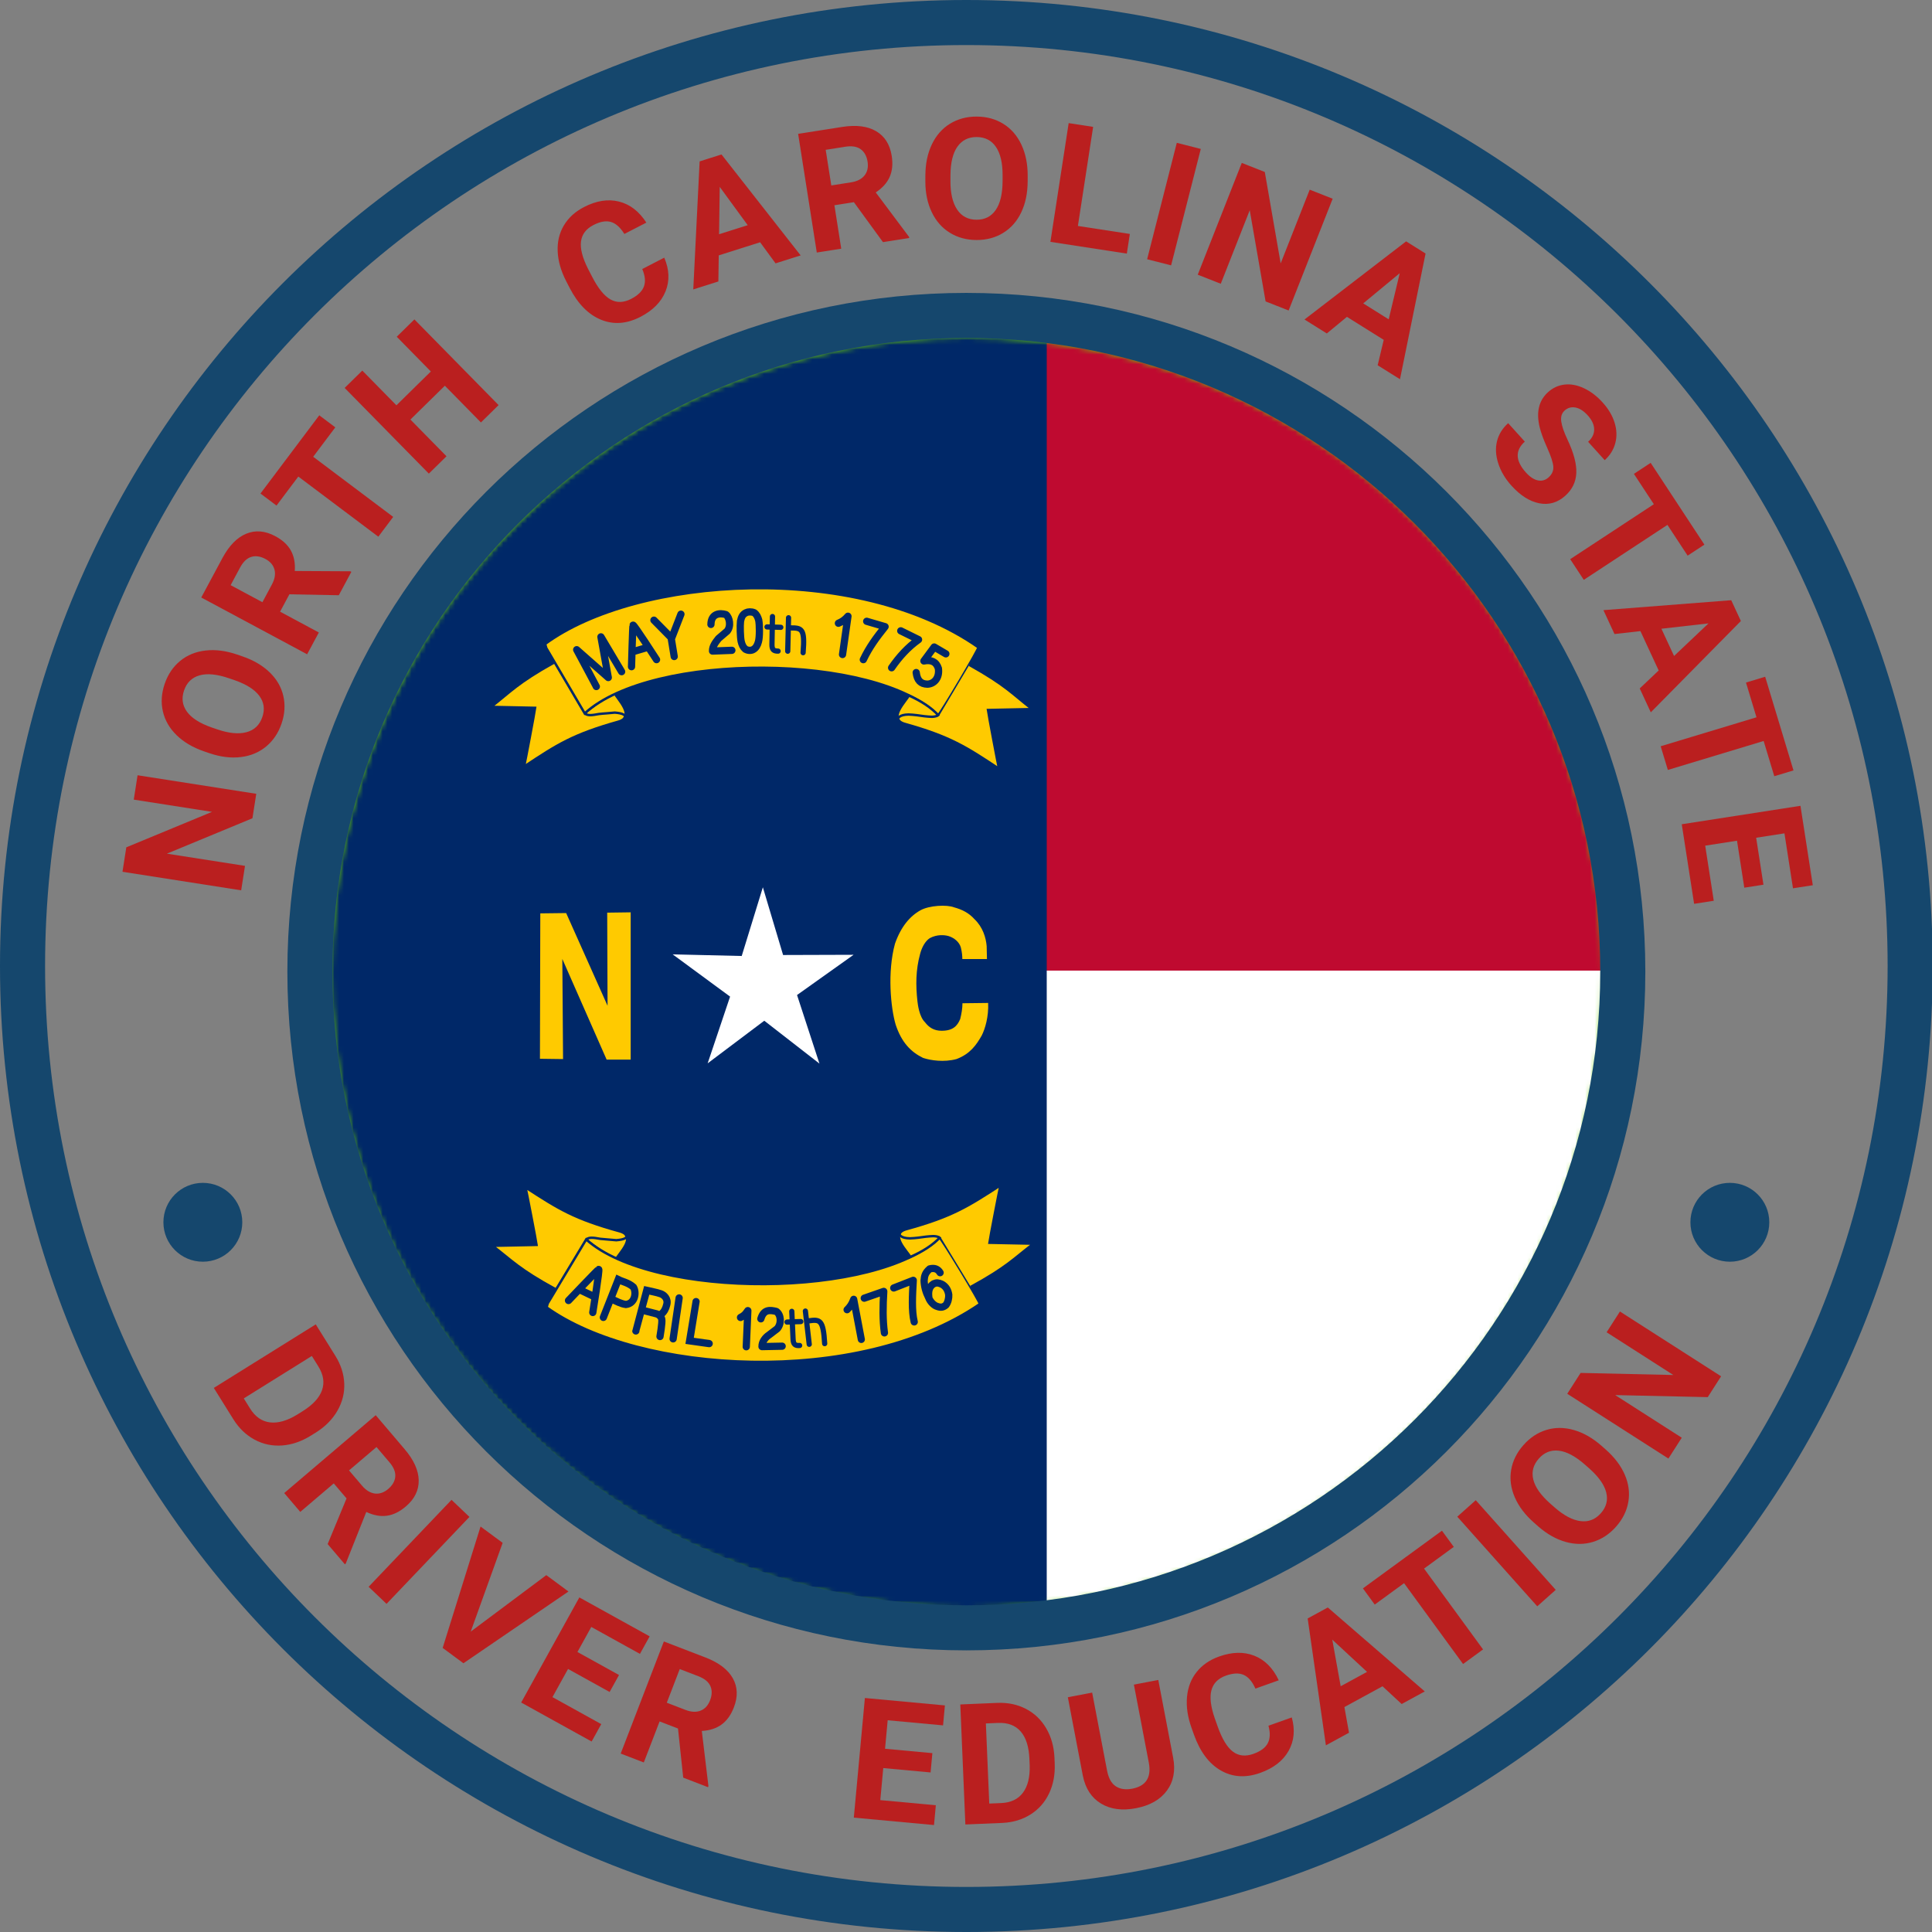
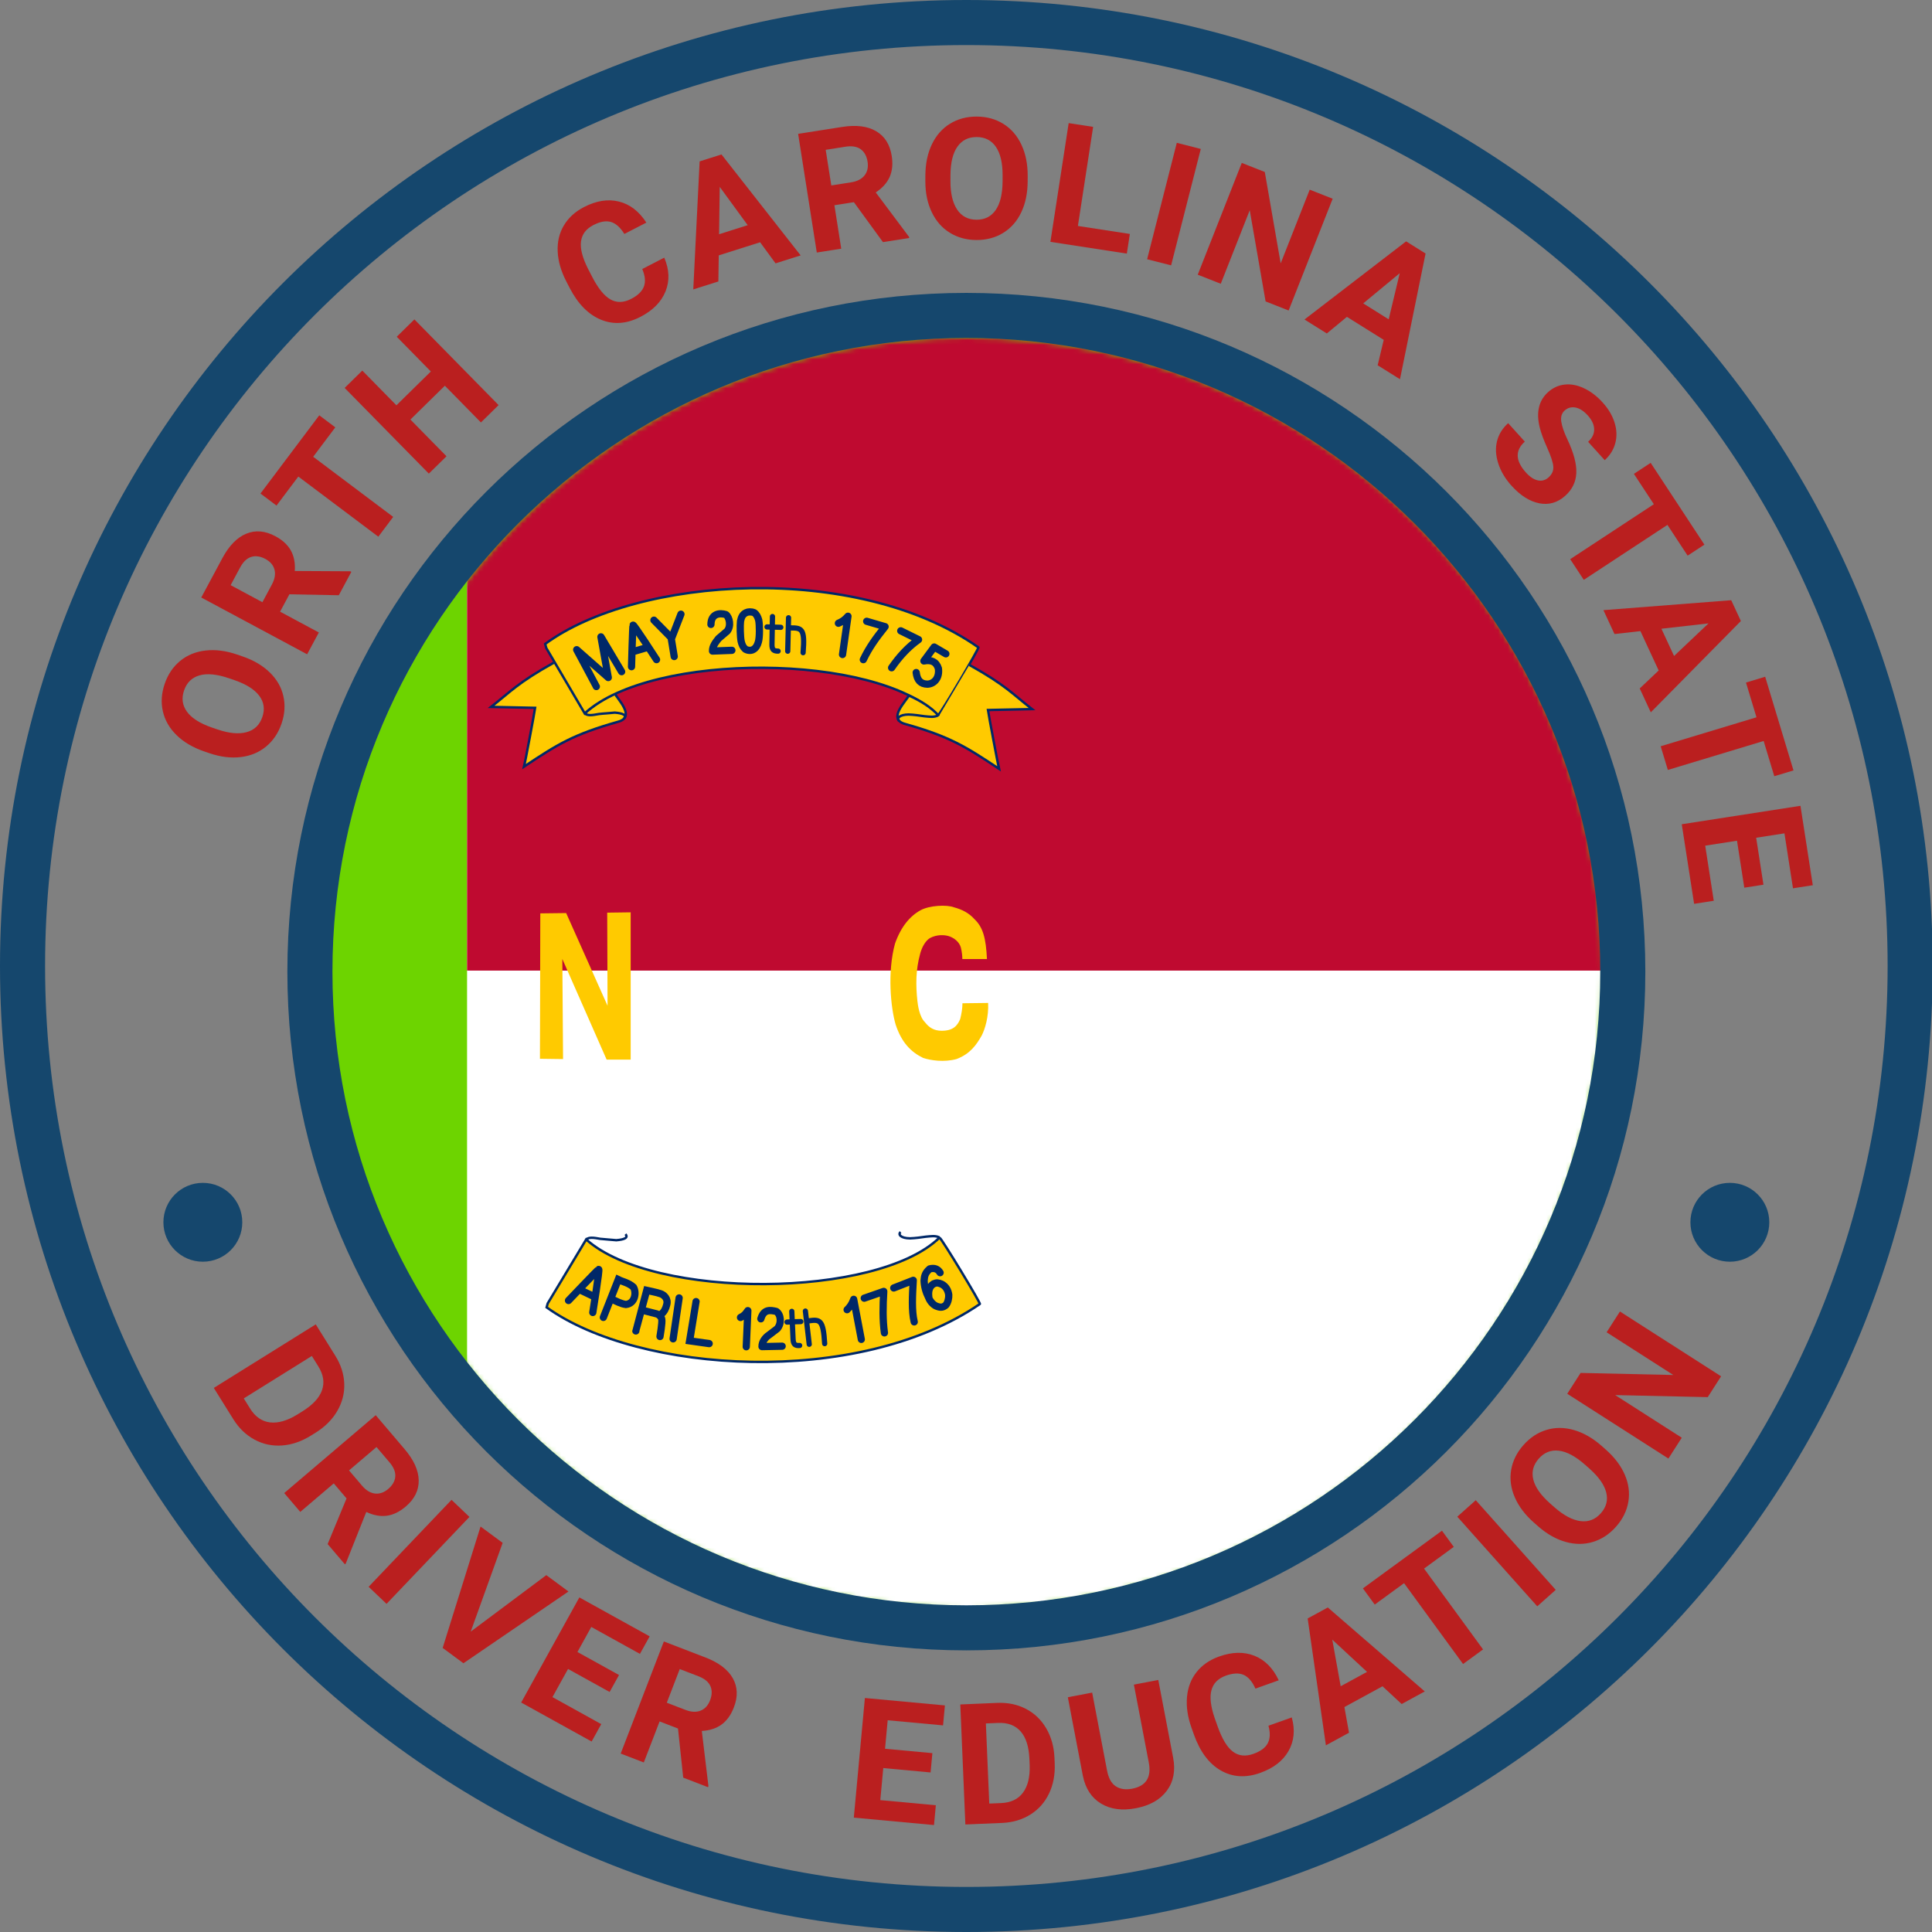
<svg xmlns="http://www.w3.org/2000/svg" xmlns:xlink="http://www.w3.org/1999/xlink" width="400" height="400" viewBox="0 0 400 400">
  <rect x="0" y="0" width="400" height="400" fill="#808080" stroke="none" />
  <defs>
    <circle id="a" cx="131.5" cy="131.5" r="131.5" />
  </defs>
  <g fill="none" fill-rule="evenodd">
    <g transform="translate(20.999 20.991)">
      <ellipse cx="178.491" cy="178.426" rx="178.491" ry="178.426" transform="rotate(180 178.49 178.426)" />
      <g fill="#BA1F1F" fill-rule="nonzero" transform="translate(23.268 250.542)">
        <path d="M0 15.822 21.107 2.663 25.155 9.158C26.312 11.013 26.929 12.934 27.006 14.919 27.083 16.904 26.606 18.788 25.577 20.57 24.548 22.353 23.052 23.856 21.09 25.079L20.119 25.684C18.157 26.907 16.161 27.591 14.131 27.736 12.101 27.881 10.208 27.481 8.451 26.537 6.695 25.592 5.236 24.199 4.076 22.36L0 15.822ZM20.295 9.208 6.205 17.993 7.515 20.095C8.576 21.796 9.942 22.749 11.613 22.955 13.285 23.161 15.161 22.629 17.241 21.359L18.358 20.663C20.503 19.325 21.852 17.867 22.404 16.288 22.956 14.709 22.699 13.064 21.633 11.354L20.295 9.208ZM27.481 38.698 24.835 35.589 17.901 41.49 14.58 37.587 33.522 21.467 39.511 28.505C41.415 30.743 42.386 32.893 42.421 34.956 42.457 37.019 41.565 38.826 39.743 40.376 38.451 41.476 37.135 42.113 35.796 42.288 34.457 42.463 33.048 42.2 31.57 41.499L27.316 52.185 27.134 52.34 23.569 48.151 27.481 38.698ZM27.997 32.898 30.676 36.047C31.51 37.027 32.405 37.574 33.361 37.687 34.318 37.8 35.234 37.484 36.11 36.739 37.003 35.978 37.49 35.127 37.57 34.184 37.65 33.241 37.243 32.245 36.35 31.196L33.682 28.06 27.997 32.898Z" />
        <polygon points="35.762 60.531 32.053 56.995 49.216 38.993 52.925 42.529" />
        <polygon points="53.191 66.274 68.842 54.581 73.43 57.972 51.682 72.827 47.382 69.649 55.227 44.519 59.802 47.9" />
        <polygon points="81.949 78.773 73.34 74.007 70.114 79.836 80.217 85.429 78.223 89.031 63.636 80.957 75.681 59.195 90.238 67.253 88.228 70.885 78.154 65.309 75.284 70.495 83.893 75.26" />
        <path d="M96.105,86.336 L92.295,84.87 L89.024,93.367 L84.241,91.526 L93.176,68.314 L101.8,71.634 C104.543,72.689 106.422,74.114 107.44,75.909 C108.458,77.704 108.537,79.718 107.678,81.95 C107.068,83.533 106.217,84.722 105.125,85.516 C104.032,86.309 102.669,86.752 101.035,86.843 L102.406,98.262 L102.32,98.485 L97.187,96.509 L96.105,86.336 Z M93.786,80.996 L97.644,82.481 C98.845,82.943 99.892,82.995 100.787,82.638 C101.681,82.28 102.334,81.565 102.748,80.491 C103.169,79.397 103.189,78.416 102.809,77.55 C102.429,76.683 101.595,76.003 100.309,75.508 L96.467,74.029 L93.786,80.996 Z" />
        <polygon points="148.401 95.434 138.603 94.527 137.989 101.161 149.488 102.225 149.108 106.324 132.506 104.788 134.799 80.021 151.366 81.555 150.984 85.688 139.519 84.627 138.973 90.529 148.771 91.436" />
        <path d="M155.602 106.206 154.552 81.356 162.199 81.033C164.383 80.941 166.358 81.35 168.124 82.262 169.889 83.173 171.294 84.516 172.337 86.29 173.381 88.064 173.952 90.105 174.05 92.415L174.098 93.559C174.196 95.869 173.807 97.942 172.933 99.78 172.059 101.618 170.778 103.069 169.09 104.132 167.403 105.195 165.473 105.778 163.3 105.881L155.602 106.206ZM159.848 85.287 160.549 101.877 163.024 101.772C165.026 101.687 166.529 100.969 167.532 99.615 168.535 98.262 168.996 96.368 168.916 93.932L168.86 92.617C168.754 90.091 168.149 88.199 167.047 86.941 165.946 85.682 164.388 85.095 162.374 85.18L159.848 85.287ZM195.544 76.286 198.619 92.377C199.13 95.05 198.698 97.324 197.323 99.199 195.948 101.073 193.812 102.287 190.914 102.841 188.062 103.386 185.652 103.064 183.686 101.875 181.719 100.685 180.467 98.774 179.929 96.14L176.818 79.865 181.852 78.903 184.934 95.027C185.24 96.627 185.846 97.72 186.752 98.306 187.658 98.892 188.788 99.056 190.141 98.797 192.972 98.257 194.125 96.494 193.601 93.51L190.493 77.251 195.544 76.286ZM223.182 84.042C223.897 86.628 223.673 88.944 222.51 90.991 221.346 93.037 219.391 94.549 216.645 95.526 213.64 96.596 210.917 96.426 208.475 95.017 206.034 93.607 204.184 91.138 202.928 87.608L202.418 86.176C201.616 83.922 201.306 81.796 201.489 79.797 201.672 77.798 202.337 76.077 203.486 74.634 204.635 73.192 206.185 72.123 208.138 71.428 210.842 70.465 213.277 70.414 215.445 71.274 217.613 72.135 219.292 73.828 220.481 76.354L215.653 78.073C214.997 76.602 214.185 75.655 213.218 75.231 212.252 74.808 211.028 74.86 209.547 75.387 207.938 75.96 206.939 76.965 206.55 78.403 206.162 79.841 206.388 81.776 207.23 84.209L207.86 85.979C208.761 88.511 209.804 90.225 210.987 91.121 212.171 92.018 213.589 92.172 215.241 91.584 216.732 91.053 217.724 90.316 218.216 89.373 218.709 88.43 218.755 87.226 218.354 85.761L223.182 84.042ZM241.968 77.595 234.078 81.896 235.031 87.213 230.246 89.821 226.471 63.551 230.641 61.278 250.72 78.66 245.935 81.269 241.968 77.595ZM233.306 77.588 238.766 74.612 231.565 67.934 233.306 77.588Z" />
        <polygon points="256.723 48.734 250.568 53.225 262.784 69.963 258.644 72.984 246.429 56.246 240.357 60.677 237.91 57.324 254.275 45.381" />
        <polygon points="277.831 57.628 274.006 61.039 257.448 42.48 261.272 39.068" />
        <path d="M288.138,28.535 C289.976,30.152 291.303,31.895 292.117,33.763 C292.93,35.631 293.182,37.501 292.87,39.373 C292.559,41.245 291.715,42.964 290.338,44.529 C288.977,46.077 287.391,47.131 285.579,47.691 C283.767,48.251 281.877,48.257 279.909,47.71 C277.941,47.163 276.056,46.103 274.252,44.533 L273.329,43.72 C271.49,42.104 270.163,40.349 269.347,38.456 C268.532,36.564 268.282,34.684 268.598,32.816 C268.914,30.947 269.756,29.235 271.125,27.679 C272.493,26.122 274.084,25.068 275.897,24.516 C277.709,23.964 279.606,23.971 281.587,24.538 C283.568,25.105 285.474,26.193 287.304,27.802 L288.138,28.535 Z M283.862,31.691 C281.903,29.968 280.107,29.01 278.472,28.817 C276.838,28.623 275.449,29.176 274.306,30.476 C273.171,31.768 272.797,33.206 273.185,34.791 C273.573,36.376 274.734,38.026 276.668,39.742 L277.579,40.543 C279.486,42.22 281.274,43.17 282.943,43.394 C284.611,43.618 286.024,43.071 287.183,41.754 C288.318,40.462 288.684,39.025 288.28,37.441 C287.875,35.857 286.706,34.207 284.772,32.492 L283.862,31.691 Z" />
        <polygon points="312.067 13.414 309.303 17.729 290.142 17.305 303.923 26.131 301.159 30.446 280.214 17.033 282.978 12.717 302.177 13.146 288.367 4.301 291.122 0" />
      </g>
    </g>
    <g transform="translate(25.36 24.137)">
      <ellipse cx="174.714" cy="175.863" rx="151.075" ry="151.02" transform="matrix(-1 0 0 1 349.427 0)" />
      <g fill="#BA1F1F" fill-rule="nonzero">
-         <polygon points="27.697 140.212 26.906 145.275 9.196 152.605 25.365 155.132 24.574 160.195 0 156.355 .791 151.292 18.537 143.95 2.334 141.418 3.123 136.371" />
        <path d="M24.795 111.743C27.111 112.536 29.002 113.642 30.467 115.059 31.931 116.476 32.876 118.109 33.302 119.958 33.727 121.807 33.602 123.718 32.927 125.689 32.258 127.639 31.193 129.219 29.732 130.427 28.27 131.636 26.526 132.362 24.498 132.606 22.47 132.85 20.323 132.59 18.057 131.825L16.893 131.426C14.577 130.633 12.681 129.516 11.206 128.078 9.731 126.639 8.783 124.996 8.363 123.149 7.942 121.301 8.068 119.397 8.74 117.436 9.412 115.475 10.481 113.894 11.946 112.693 13.411 111.492 15.167 110.775 17.215 110.544 19.263 110.313 21.439 110.592 23.745 111.383L24.795 111.743ZM22.045 116.29C19.578 115.444 17.552 115.243 15.967 115.687 14.382 116.131 13.309 117.172 12.748 118.81 12.19 120.437 12.393 121.909 13.356 123.226 14.319 124.543 16.022 125.626 18.464 126.475L19.611 126.868C22.014 127.692 24.029 127.889 25.657 127.459 27.285 127.03 28.383 125.986 28.951 124.327 29.509 122.7 29.299 121.232 28.321 119.922 27.344 118.611 25.634 117.532 23.192 116.683L22.045 116.29ZM34.557 98.907 32.627 102.505 40.651 106.809 38.229 111.325 16.31 99.569 20.678 91.425C22.067 88.836 23.715 87.148 25.623 86.362 27.531 85.576 29.538 85.748 31.646 86.878 33.141 87.68 34.215 88.673 34.866 89.856 35.517 91.039 35.787 92.446 35.674 94.079L47.174 94.141 47.385 94.254 44.785 99.101 34.557 98.907ZM28.969 100.543 30.923 96.9C31.531 95.766 31.714 94.733 31.47 93.801 31.227 92.87 30.599 92.132 29.585 91.588 28.551 91.034 27.581 90.891 26.674 91.161 25.767 91.431 24.988 92.172 24.336 93.387L22.391 97.015 28.969 100.543Z" />
        <polygon points="44.06 64.342 39.483 70.432 56.047 82.882 52.968 86.979 36.403 74.529 31.887 80.537 28.569 78.043 40.742 61.848" />
        <polygon points="77.867 59.735 74.211 63.327 66.741 55.723 59.612 62.727 67.083 70.33 63.427 73.922 45.996 56.18 49.652 52.588 56.715 59.778 63.844 52.774 56.78 45.584 60.436 41.993" />
        <path d="M112.168 29.209C113.224 31.676 113.312 34.001 112.433 36.185 111.554 38.368 109.82 40.129 107.229 41.466 104.395 42.928 101.674 43.125 99.065 42.055 96.456 40.986 94.293 38.786 92.574 35.457L91.877 34.106C90.78 31.981 90.189 29.915 90.102 27.909 90.015 25.904 90.444 24.109 91.389 22.526 92.334 20.942 93.727 19.675 95.569 18.725 98.12 17.408 100.527 17.031 102.79 17.593 105.054 18.155 106.944 19.608 108.462 21.952L103.907 24.302C103.06 22.933 102.128 22.103 101.114 21.813 100.099 21.523 98.893 21.738 97.497 22.459 95.979 23.242 95.123 24.373 94.931 25.85 94.738 27.327 95.222 29.214 96.382 31.512L97.244 33.181C98.477 35.57 99.74 37.129 101.032 37.859 102.325 38.588 103.751 38.551 105.31 37.747 106.716 37.021 107.6 36.157 107.962 35.157 108.324 34.157 108.208 32.957 107.614 31.559L112.168 29.209ZM132.017 26.024 123.451 28.737 123.37 34.138 118.175 35.784 119.491 9.277 124.018 7.843 140.405 28.743 135.21 30.388 132.017 26.024ZM123.517 24.362 129.445 22.484 123.653 14.553 123.517 24.362ZM151.429 17.723 147.396 18.357 148.809 27.352 143.747 28.148 139.885 3.577 149.015 2.142C151.917 1.686 154.258 1.981 156.036 3.027 157.815 4.073 158.889 5.778 159.261 8.14 159.524 9.816 159.381 11.271 158.831 12.505 158.282 13.738 157.322 14.803 155.953 15.698L162.846 24.904 162.884 25.14 157.45 25.994 151.429 17.723ZM146.751 14.256 150.835 13.615C152.106 13.415 153.04 12.937 153.636 12.18 154.232 11.424 154.44 10.477 154.262 9.341 154.08 8.182 153.607 7.323 152.845 6.762 152.082 6.202 151.02 6.029 149.659 6.243L145.592 6.882 146.751 14.256ZM187.407 13.381C187.398 15.83 186.957 17.975 186.084 19.817 185.212 21.658 183.968 23.077 182.353 24.073 180.738 25.069 178.888 25.564 176.804 25.556 174.743 25.548 172.905 25.046 171.292 24.049 169.678 23.052 168.431 21.632 167.55 19.79 166.668 17.947 166.226 15.83 166.224 13.438L166.229 12.209C166.238 9.76 166.687 7.606 167.577 5.748 168.466 3.889 169.719 2.464 171.334 1.474 172.949.484 174.793-.008 176.866 1.77635684e-15 178.938.008 180.779.513 182.386 1.516 183.994 2.518 185.236 3.952 186.111 5.817 186.987 7.683 187.42 9.834 187.411 12.271L187.407 13.381ZM182.218 12.234C182.228 9.627 181.768 7.643 180.84 6.284 179.911 4.926 178.581 4.243 176.85 4.237 175.13 4.23 173.801 4.894 172.862 6.229 171.923 7.563 171.443 9.523 171.422 12.108L171.418 13.321C171.408 15.861 171.867 17.833 172.796 19.237 173.725 20.641 175.066 21.347 176.82 21.354 178.539 21.36 179.863 20.69 180.79 19.344 181.718 17.998 182.192 16.032 182.213 13.447L182.218 12.234Z" />
        <polygon points="197.808 22.646 208.563 24.299 207.938 28.368 192.117 25.936 195.897 1.353 200.962 2.131" />
        <polygon points="217.106 30.801 212.14 29.536 218.284 5.434 223.25 6.7" />
        <polygon points="241.437 40.147 236.669 38.269 233.385 19.386 227.387 34.612 222.619 32.734 231.735 9.592 236.503 11.471 239.79 30.392 245.801 15.134 250.554 17.006" />
        <path d="M261.126 46.228 253.508 41.463 249.342 44.902 244.722 42.012 265.761 25.835 269.788 28.353 264.492 54.377 259.871 51.488 261.126 46.228ZM256.882 38.677 262.154 41.975 264.441 32.424 256.882 38.677ZM295.266 74.691C295.985 74.042 296.307 73.291 296.234 72.436 296.161 71.582 295.742 70.303 294.979 68.598 294.215 66.894 293.693 65.471 293.413 64.328 292.653 61.208 293.233 58.783 295.151 57.05 296.149 56.15 297.292 55.628 298.582 55.484 299.871 55.34 301.211 55.596 302.6 56.252 303.99 56.907 305.276 57.89 306.459 59.201 307.65 60.519 308.472 61.91 308.925 63.372 309.379 64.835 309.428 66.244 309.072 67.601 308.716 68.958 307.985 70.136 306.878 71.136L303.443 67.332C304.289 66.568 304.706 65.709 304.694 64.753 304.682 63.797 304.242 62.837 303.372 61.873 302.532 60.943 301.683 60.398 300.824 60.237 299.966 60.076 299.215 60.286 298.573 60.866 297.973 61.408 297.743 62.164 297.882 63.135 298.022 64.105 298.445 65.339 299.151 66.834 300.454 69.586 301.07 71.891 300.999 73.75 300.928 75.609 300.174 77.187 298.737 78.485 297.139 79.927 295.34 80.454 293.34 80.066 291.34 79.677 289.417 78.46 287.57 76.414 286.288 74.994 285.38 73.466 284.847 71.83 284.314 70.194 284.223 68.662 284.574 67.232 284.925 65.803 285.697 64.55 286.889 63.474L290.334 67.291C288.297 69.13 288.377 71.267 290.575 73.701 291.392 74.606 292.213 75.146 293.039 75.321 293.864 75.496 294.607 75.286 295.266 74.691Z" />
        <polygon points="324.048 90.904 319.864 84.536 302.547 95.916 299.733 91.633 317.05 80.254 312.922 73.972 316.391 71.692 327.518 88.624" />
        <path d="M318.05,114.68 L314.272,106.527 L308.904,107.133 L306.612,102.188 L333.072,100.13 L335.069,104.438 L316.418,123.344 L314.126,118.4 L318.05,114.68 Z M318.62,106.037 L321.235,111.679 L328.367,104.928 L318.62,106.037 Z" />
        <polygon points="341.988 136.571 339.784 129.277 319.949 135.272 318.466 130.367 338.301 124.372 336.127 117.177 340.1 115.976 345.962 135.37" />
        <polygon points="335.777 159.648 334.267 149.925 327.684 150.947 329.456 162.358 325.388 162.99 322.83 146.515 347.407 142.698 349.96 159.14 345.858 159.777 344.092 148.399 338.234 149.309 339.744 159.032" />
      </g>
    </g>
    <g transform="translate(68.7 69.9)">
      <mask id="b" fill="#fff">
        <use xlink:href="#a" />
      </mask>
      <use xlink:href="#a" fill="#6DD400" />
      <g mask="url(#b)">
        <g transform="translate(-2.985)">
          <polygon fill="#FFF" points="30.985 11.021 390.985 11.021 390.985 263.021 30.985 263.021" />
          <polygon fill="#BF0A30" points="30.985 .052 390.985 .052 390.985 131.052 30.985 131.052" />
-           <polygon fill="#002868" points="0 0 151 0 151 266 0 266" />
          <path fill="#FFCA00" stroke="#002868" stroke-width=".5" d="M48.935,67.308 C41.432,71.498 40.071,73.245 35.959,76.458 L45.078,76.649 C44.97,77.498 42.979,88.071 42.79,88.817 C49.655,84.255 52.913,82.163 62.28,79.525 C66.002,78.491 61.987,74.71 61.6,73.704 C59.055,74.853 57.099,76.216 55.223,77.887" />
          <path fill="#FFCA00" stroke="#002868" stroke-width=".5" d="M55.344,77.799 C69.331,64.986 115.612,65.292 128.502,78.195 C128.918,78.045 137.257,63.977 136.841,64.126 C111.534,46.398 66.188,49.435 47.156,63.426 L47.382,64.261 L55.344,77.799 L55.344,77.799 Z" />
          <path stroke="#002868" stroke-linecap="round" stroke-linejoin="round" stroke-width="1.5" d="M57.748 72.239C57.679 72.056 53.682 64.613 53.682 64.613L60.224 70.379 58.702 61.954 62.987 69.162M81.478 59.381C81.506 57.106 83.33 56.952 84.586 57.346 85.322 57.908 85.709 59.738 84.826 60.782L83.054 62.292C82.441 63.058 81.762 63.933 81.806 64.896L85.81 64.743M88.746 56.951C88.015 57.308 87.769 57.874 87.599 58.711 87.49 59.673 87.538 61.95 87.735 62.89 87.911 63.591 88.085 64.05 88.611 64.51 89.224 64.86 89.902 64.795 90.274 64.554 90.777 64.269 91.127 63.678 91.303 62.978 91.587 62.081 91.565 59.455 91.368 58.492 91.186 57.85 90.959 57.339 90.449 56.96 89.836 56.697 89.118 56.754 88.746 56.951L88.746 56.951ZM107.869 59.137C108.632 58.819 109.211 58.43 109.846 57.683L108.722 65.608M113.725 58.732C113.817 58.766 117.532 59.846 117.532 59.846 115.72 62.11 114.235 64.12 113.024 66.675M120.777 60.706 124.459 62.523C122.273 64.085 120.475 66.052 118.884 68.351M130.113 65.471 127.701 64.056 125.568 66.945C127.1 66.643 128.13 67.106 128.57 68.496 128.841 70.544 127.613 71.714 126.287 71.75 124.891 71.718 124.17 70.952 123.974 69.343M65.035 68.131C65.035 68.131 65.268 59.527 65.355 59.537 65.393 59.188 70.214 66.67 70.214 66.67L70.214 66.67M65.193 65.066 68.468 64.102" />
          <polygon fill="#FFCA00" points="46.075 149.307 50.86 149.371 50.709 128.641 59.881 149.48 64.86 149.48 64.86 118.989 60 119.054 60.074 138.332 51.501 119.14 46.149 119.205 46.075 149.307" />
-           <path fill="#FFCA00" d="M133.528,128.663 L138.624,128.663 L138.563,125.976 C138.418,124.241 137.762,122.042 136.05,120.416 C134.911,119.147 133.562,118.431 131.812,117.953 C130.326,117.37 126.688,117.541 124.842,118.574 C122.659,119.793 120.815,121.968 119.584,125.472 C117.968,131.372 118.698,138.759 119.721,142.236 C120.94,145.92 122.851,147.887 125.395,149.127 C126.979,149.659 129.741,150.065 132.326,149.365 C135.142,148.3 136.429,146.451 137.547,144.479 C138.226,143.144 139.005,140.585 138.869,137.749 L133.552,137.814 C133.555,138.851 133.345,140.049 133.081,141.087 C132.48,142.538 131.55,143.509 129.24,143.509 C127.692,143.507 126.646,142.869 125.779,141.727 C124.61,140.598 124.303,138.07 124.225,137.356 C123.873,134.13 123.863,130.936 124.792,127.57 C125.147,126.21 125.85,124.952 126.772,124.339 C128.264,123.53 129.808,123.65 130.681,123.905 C131.828,124.259 132.885,125.115 133.215,126.25 C133.472,127.316 133.513,127.965 133.528,128.663 L133.528,128.663 Z" />
-           <polygon fill="#FFF" points="103.943 150.308 92.52 141.43 80.796 150.253 85.441 136.436 73.555 127.69 87.849 128.028 92.228 113.8 96.416 127.825 111.009 127.779 99.303 136.109 103.943 150.308" />
+           <path fill="#FFCA00" d="M133.528,128.663 L138.624,128.663 C138.418,124.241 137.762,122.042 136.05,120.416 C134.911,119.147 133.562,118.431 131.812,117.953 C130.326,117.37 126.688,117.541 124.842,118.574 C122.659,119.793 120.815,121.968 119.584,125.472 C117.968,131.372 118.698,138.759 119.721,142.236 C120.94,145.92 122.851,147.887 125.395,149.127 C126.979,149.659 129.741,150.065 132.326,149.365 C135.142,148.3 136.429,146.451 137.547,144.479 C138.226,143.144 139.005,140.585 138.869,137.749 L133.552,137.814 C133.555,138.851 133.345,140.049 133.081,141.087 C132.48,142.538 131.55,143.509 129.24,143.509 C127.692,143.507 126.646,142.869 125.779,141.727 C124.61,140.598 124.303,138.07 124.225,137.356 C123.873,134.13 123.863,130.936 124.792,127.57 C125.147,126.21 125.85,124.952 126.772,124.339 C128.264,123.53 129.808,123.65 130.681,123.905 C131.828,124.259 132.885,125.115 133.215,126.25 C133.472,127.316 133.513,127.965 133.528,128.663 L133.528,128.663 Z" />
          <path stroke="#002868" stroke-width=".5" d="M55.384,77.807 C55.887,78.322 56.882,78.194 58.254,77.933 C59.35,77.801 60.599,77.751 61.582,77.637 C63.208,77.77 64.14,78.151 63.471,78.923" />
          <path fill="#FFCA00" stroke="#002868" stroke-width=".5" d="M134.975,67.76 C142.477,71.95 143.838,73.698 147.95,76.911 L138.831,77.101 C138.939,77.951 140.93,88.523 141.119,89.269 C134.254,84.707 130.996,82.616 121.629,79.977 C117.907,78.944 122.056,75.095 122.443,74.089 C124.988,75.238 127.146,76.602 128.686,78.34" />
          <path stroke="#002868" stroke-width=".5" d="M128.418,78.259 C127.575,78.649 126.706,78.477 125.654,78.386 C124.656,78.241 123.523,78.071 122.403,78.033 C120.523,78.046 119.844,78.83 120.437,79.375" />
          <path stroke="#002868" stroke-linecap="round" stroke-linejoin="round" stroke-width="1.08" d="M93.085 59.897C94.537 59.923 95.942 59.98 95.942 59.98M97.545 57.999 97.376 64.922M100.558 65.235C100.963 60.266 100.313 60.089 97.913 60.1" />
          <path stroke="#002868" stroke-linecap="round" stroke-linejoin="round" stroke-width="1.08" d="M94.217,57.748 L94.111,63.503 C94.095,64.594 94.435,64.905 95.384,64.905" />
          <path stroke="#002868" stroke-linecap="round" stroke-linejoin="round" stroke-width="1.5" d="M69.673,58.5 L73.231,62.109 L73.873,66.028 M75.264,57.26 L73.315,62.282" />
-           <path fill="#FFCA00" stroke="#002868" stroke-width=".5" d="M49.237,196.976 C41.734,192.879 40.374,191.171 36.262,188.029 L45.381,187.842 C45.272,187.012 43.281,176.673 43.093,175.943 C49.958,180.405 53.215,182.45 62.582,185.03 C66.304,186.041 62.29,189.738 61.902,190.722 C59.358,189.599 57.401,188.265 55.525,186.631" />
          <path fill="#FFCA00" stroke="#002868" stroke-width=".5" d="M55.647,186.717 C69.634,199.247 115.914,198.947 128.804,186.33 C129.22,186.476 137.559,200.234 137.144,200.087 C111.836,217.424 66.49,214.454 47.458,200.772 L47.684,199.956 L55.647,186.717 Z" />
          <path stroke="#002868" stroke-width=".5" d="M55.686,186.71 C56.19,186.206 57.184,186.331 58.557,186.586 C59.653,186.715 60.901,186.764 61.884,186.875 C63.51,186.745 64.442,186.373 63.774,185.619" />
-           <path fill="#FFCA00" stroke="#002868" stroke-width=".5" d="M135.276,196.534 C142.779,192.437 144.14,190.728 148.252,187.586 L139.133,187.4 C139.241,186.569 141.232,176.23 141.421,175.501 C134.555,179.962 131.298,182.007 121.931,184.588 C118.209,185.598 122.358,189.361 122.745,190.345 C125.29,189.222 127.448,187.888 128.988,186.189" />
          <path stroke="#002868" stroke-width=".5" d="M128.72,186.267 C127.878,185.887 127.008,186.055 125.957,186.144 C124.958,186.286 123.826,186.452 122.705,186.489 C120.826,186.476 120.146,185.709 120.74,185.176" />
          <path stroke="#002868" stroke-linecap="round" stroke-linejoin="round" stroke-width="1.5" d="M91.812 203.149C92.415 201.081 93.788 201.334 95.012 201.617 95.995 202.292 96.136 204.13 95.197 205.2L93.474 206.513C92.745 206.997 92.022 207.895 92.049 208.898L96.222 208.816M87.599 202.869C88.355 202.458 88.536 202.295 89.115 201.454L88.792 208.931" />
          <path stroke="#002868" stroke-linecap="round" stroke-width="1.5" d="M78.395,199.58 C78.394,199.626 77.123,207.39 77.068,207.707 L81.111,208.279" />
          <line x1="73.648" x2="74.892" y1="207.293" y2="198.824" stroke="#002868" stroke-linecap="round" stroke-linejoin="round" stroke-width="1.5" />
          <path stroke="#002868" stroke-linecap="round" stroke-width="1.5" d="M59.204,202.853 L62.289,195.022 C63.213,195.485 64.403,195.667 65.43,196.583 C66.096,197.692 65.789,199.965 63.879,200.181 C62.827,200.04 61.947,199.53 61.025,199.113" />
          <path stroke="#002868" stroke-linecap="round" stroke-linejoin="round" stroke-width="1.48" d="M109.661,201.267 C110.271,200.675 110.686,200.077 111.035,199.102 L112.612,207.415" />
          <path stroke="#002868" stroke-linecap="round" stroke-linejoin="round" stroke-width="1.5" d="M113.22 198.875C113.319 198.85 117.258 197.472 117.258 197.472 117.077 200.487 117.021 203.38 117.397 206.056M119.327 196.76 123.365 195.179C123.192 198.235 123.002 201.49 123.564 203.783M128.923 193.594C128.462 192.83 127.756 192.55 126.766 192.81 125.847 193.617 125.676 194.252 125.611 195.233 125.649 196.448 125.983 197.648 126.535 198.72 126.914 199.719 127.732 200.433 128.349 200.59 129.047 200.847 129.57 200.782 130.129 200.297 130.556 199.758 130.751 198.854 130.711 198.172 130.578 197.267 130.17 196.448 129.247 195.968 128.533 195.675 128.239 195.615 127.594 195.889 126.615 196.467 126.437 197.538 126.583 198.63" />
          <path stroke="#002868" stroke-linecap="round" stroke-linejoin="round" stroke-width="1.08" d="M97.226,203.82 C98.677,203.752 100.083,203.719 100.083,203.719" />
          <path stroke="#002868" stroke-linecap="round" stroke-linejoin="round" stroke-width="1.08" d="M98.218 201.602 98.482 207.352C98.537 208.442 98.896 208.731 99.844 208.669M101.032 201.542 101.829 208.421M105.025 208.288C104.733 203.312 104.065 203.227 101.689 203.572" />
          <path stroke="#002868" stroke-linecap="round" stroke-linejoin="round" stroke-width="1.5" d="M51.989,199.357 C51.989,199.357 58.169,192.861 58.23,192.929 C58.502,192.686 57.015,201.837 57.015,201.837 L57.015,201.837 M54.248,197.095 L57.454,198.633" />
          <path stroke="#002868" stroke-linecap="round" stroke-width="1.5" d="M65.93,205.661 C65.929,205.616 68.179,197.258 68.179,197.258 C69.143,197.492 70.15,197.634 71.07,197.96 C71.714,198.172 72.692,198.968 72.315,200.254 C72.137,201.034 71.774,201.728 71.223,202.152" />
          <path stroke="#002868" stroke-linecap="round" stroke-linejoin="round" stroke-width="1.5" d="M67.189,201.342 L70.264,202.131 C71.093,202.429 71.294,203.154 71.295,203.199 C71.449,203.88 70.93,206.811 70.93,206.811" />
        </g>
      </g>
    </g>
    <path fill="#15476D" d="M200.073,0 C310.57,0 400.146,89.543 400.146,200 C400.146,310.457 310.57,400 200.073,400 C89.576,400 -2.84217094e-14,310.457 -2.84217094e-14,200 C-2.84217094e-14,89.543 89.576,0 200.073,0 Z M200.073,9.329 C94.73,9.329 9.333,94.696 9.333,200 C9.333,305.304 94.73,390.671 200.073,390.671 C305.416,390.671 390.813,305.304 390.813,200 C390.813,94.696 305.416,9.329 200.073,9.329 Z" />
    <path fill="#15476D" d="M200.073,60.641 C277.711,60.641 340.649,123.556 340.649,201.166 C340.649,278.776 277.711,341.691 200.073,341.691 C122.435,341.691 59.497,278.776 59.497,201.166 C59.497,123.556 122.435,60.641 200.073,60.641 Z M200.073,69.971 C127.589,69.971 68.83,128.709 68.83,201.166 C68.83,273.623 127.589,332.362 200.073,332.362 C272.557,332.362 331.316,273.623 331.316,201.166 C331.316,128.709 272.557,69.971 200.073,69.971 Z" />
    <ellipse cx="41.998" cy="253.061" fill="#15476D" rx="8.166" ry="8.163" />
    <ellipse cx="358.148" cy="253.061" fill="#15476D" rx="8.166" ry="8.163" />
  </g>
</svg>